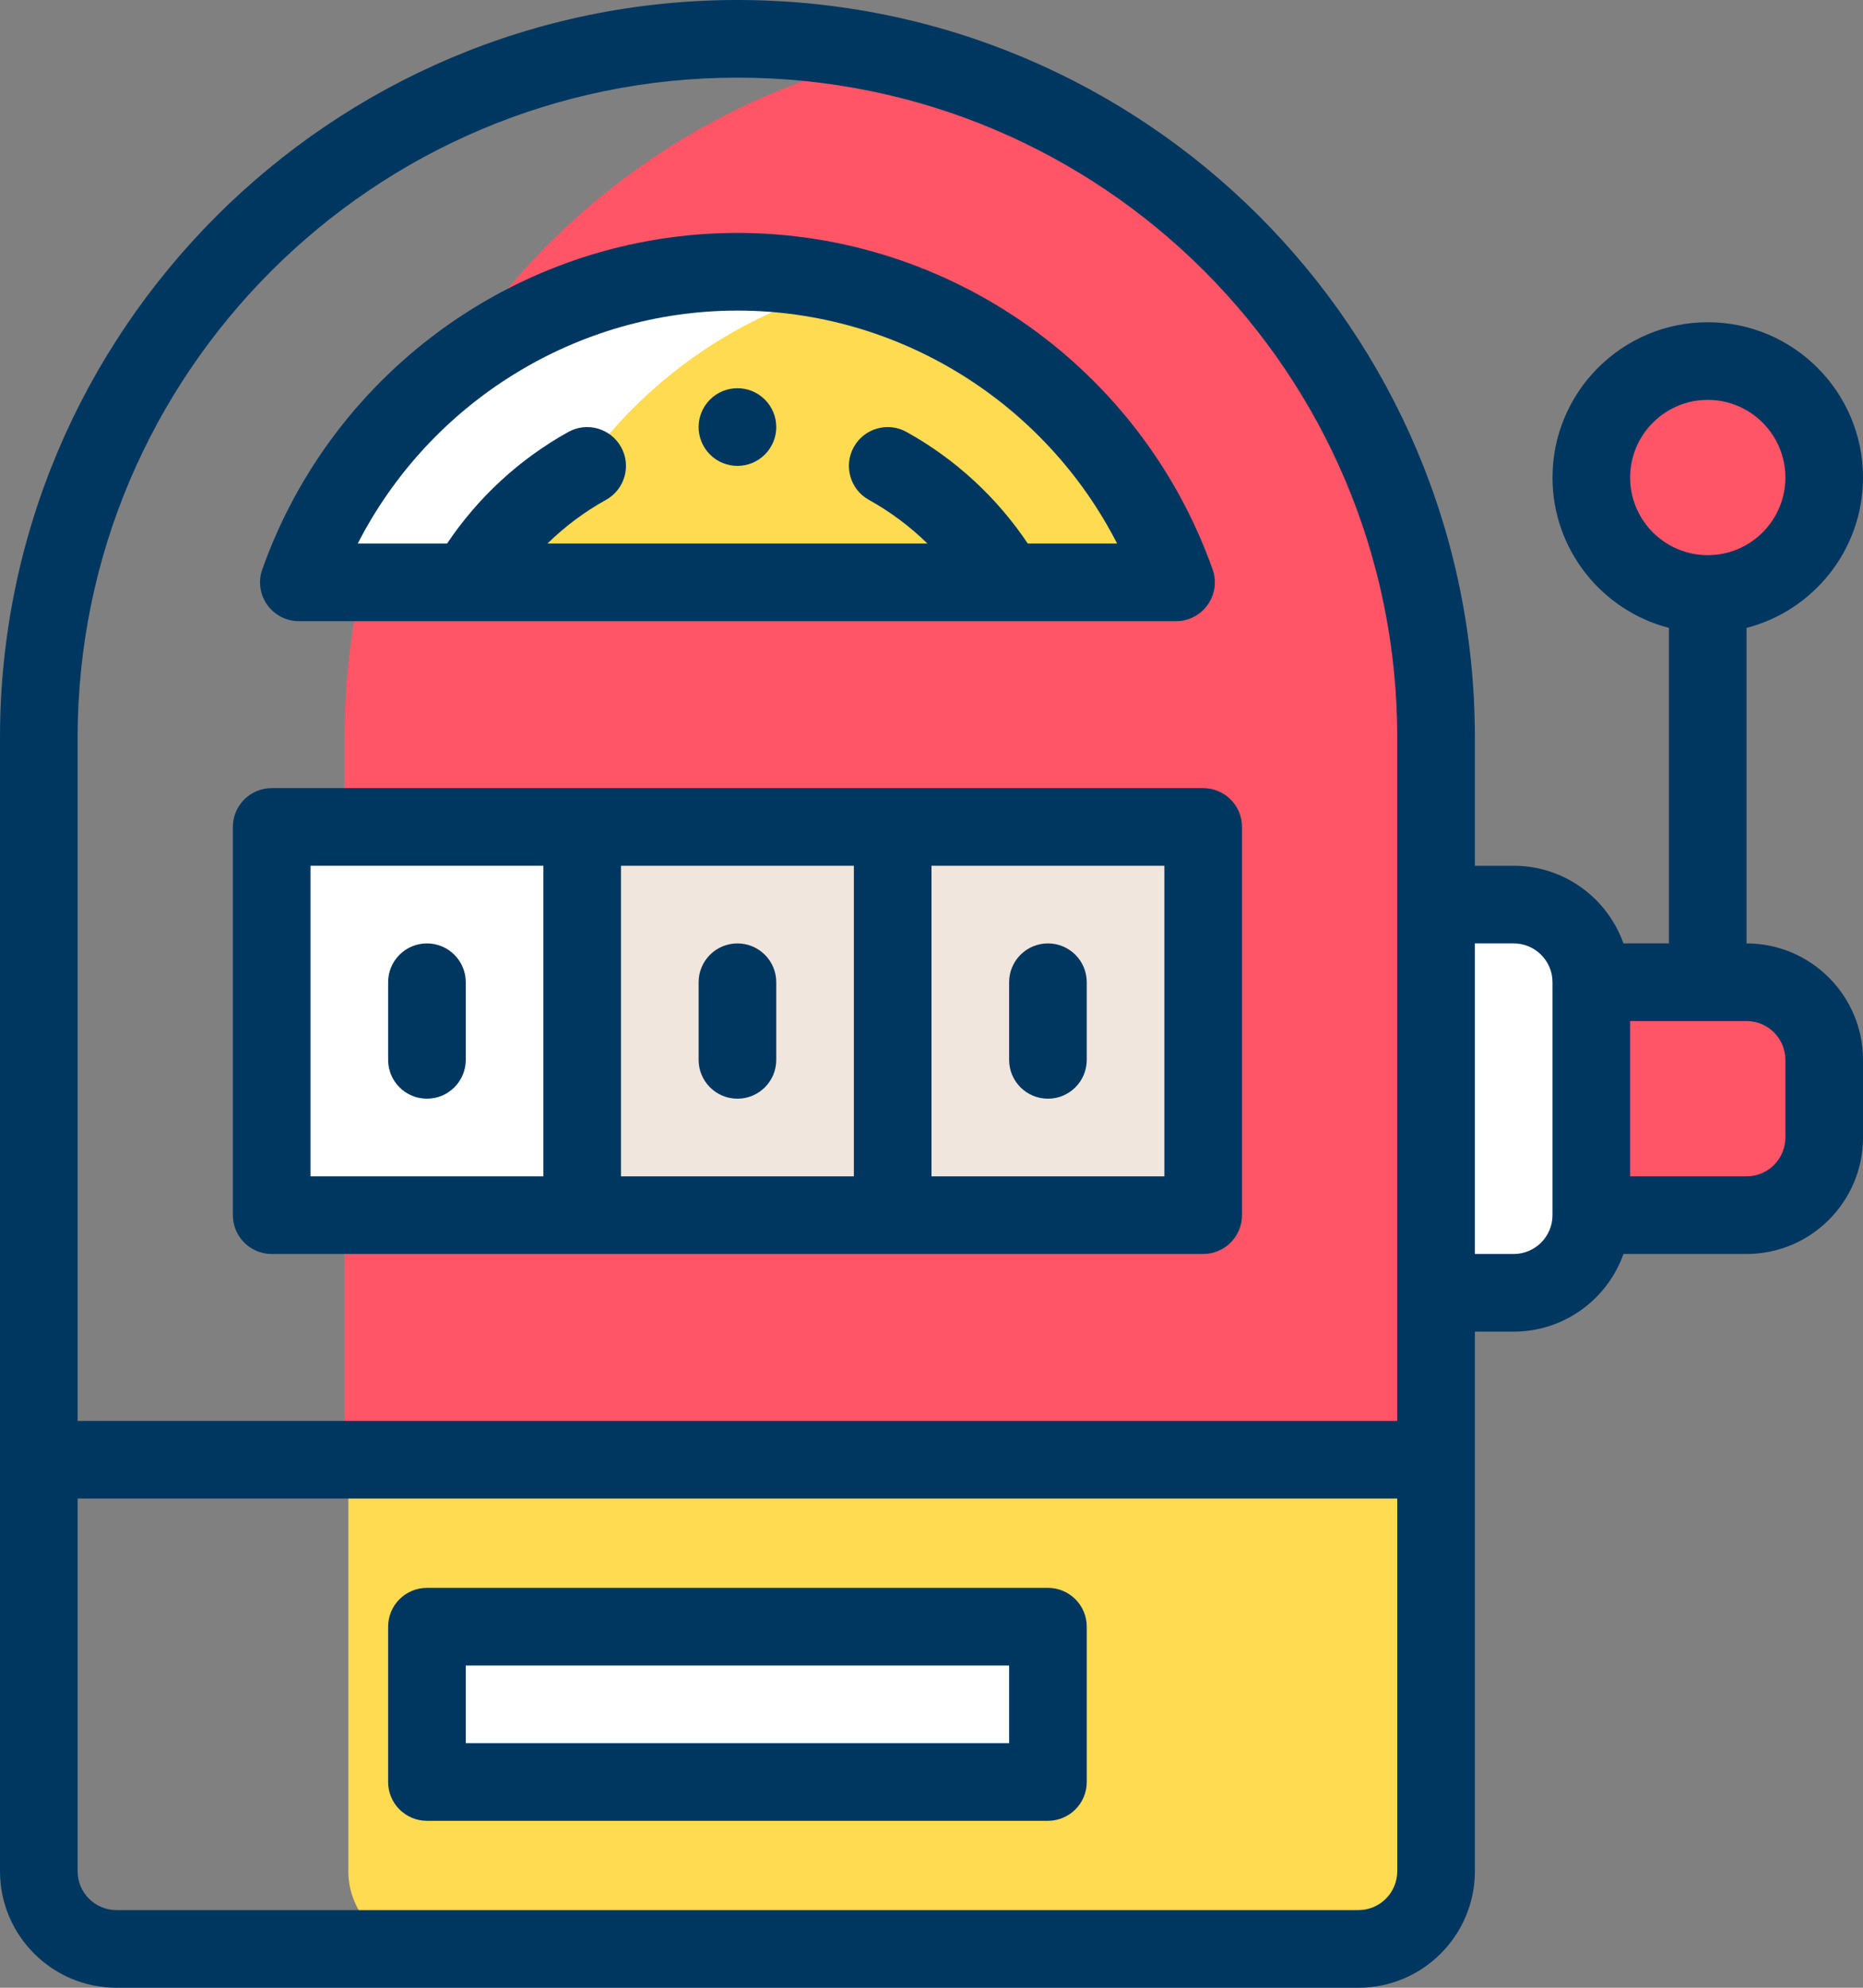
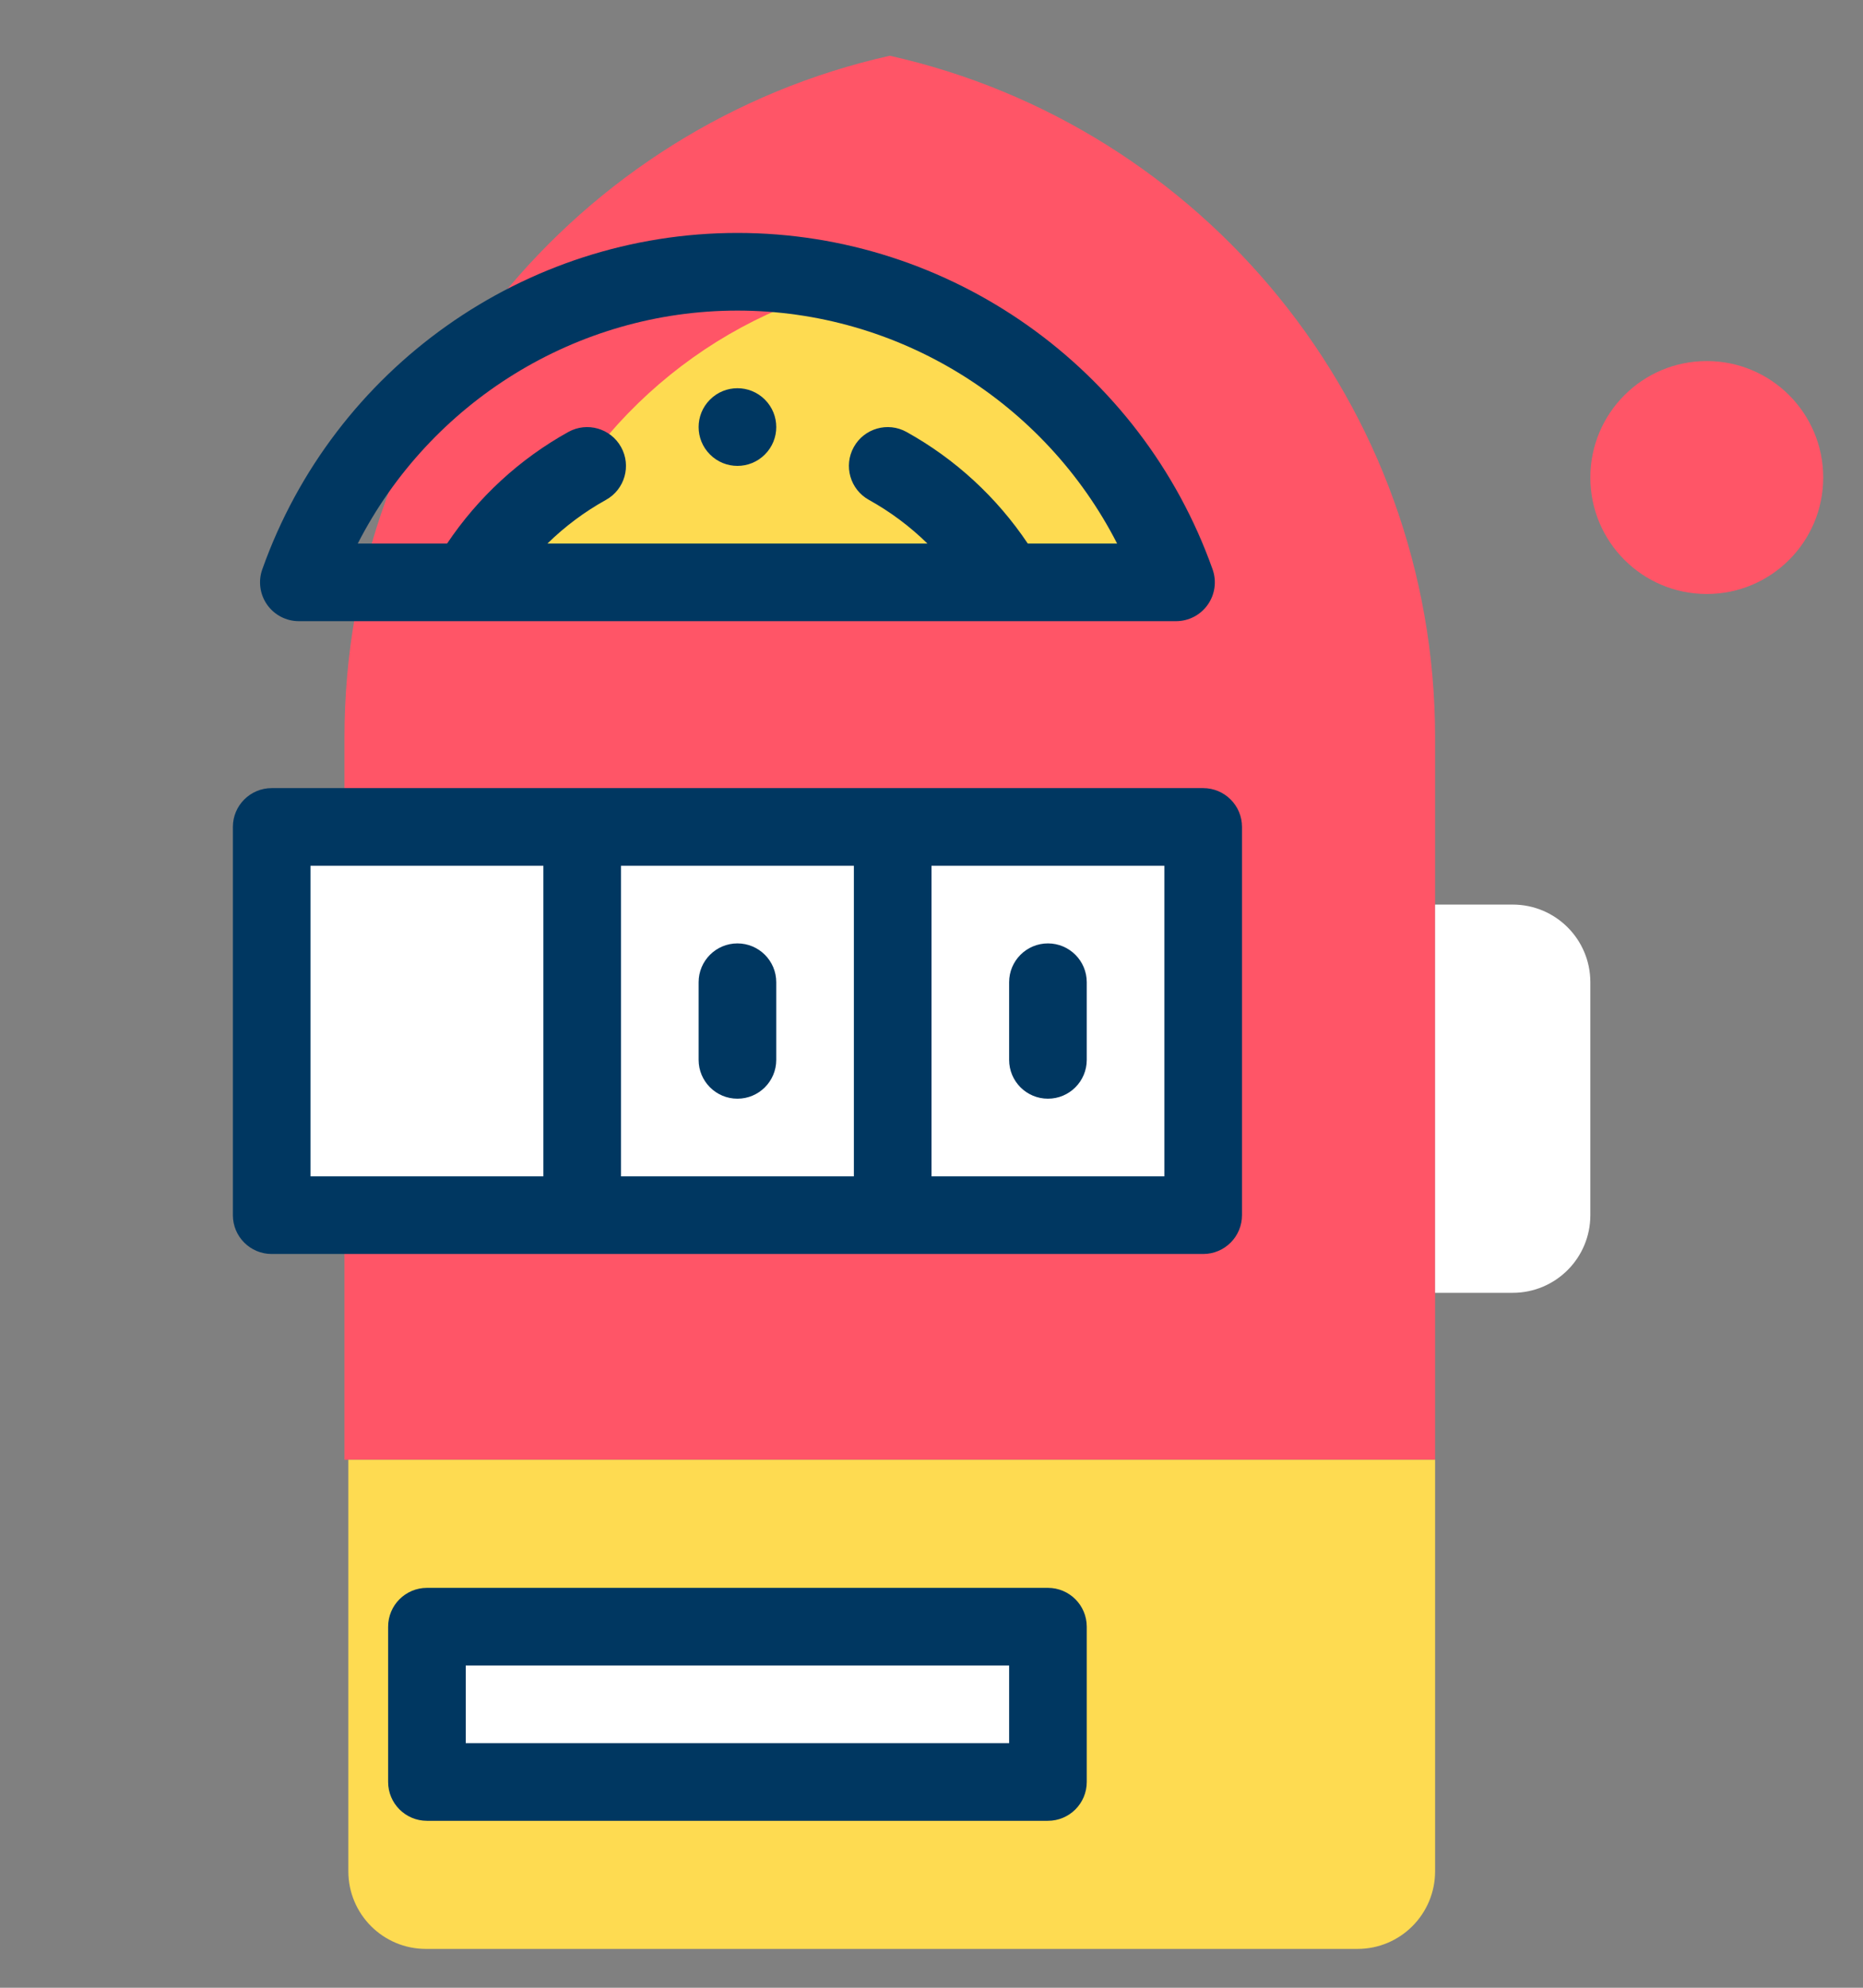
<svg xmlns="http://www.w3.org/2000/svg" xmlns:xlink="http://www.w3.org/1999/xlink" id="Layer_1" x="0px" y="0px" width="480px" height="512px" viewBox="0 0 480 512" xml:space="preserve">
  <rect x="0" y="0" width="480" height="512" fill="#808080" stroke="none" />
  <g>
    <defs>
      <rect id="SVGID_1_" width="480" height="512" />
    </defs>
    <clipPath id="SVGID_2_">
      <use xlink:href="#SVGID_1_" overflow="visible" />
    </clipPath>
    <path clip-path="url(#SVGID_2_)" fill="#FF5567" d="M229.25,14.359C148.844,32.363,88.75,104.16,88.75,190v186h281V190 C369.75,104.168,309.656,32.367,229.25,14.359" />
-     <path clip-path="url(#SVGID_2_)" fill="#FF5567" d="M469.75,273v20c0,11.051-8.949,20-20,20h-40v-60h40 C460.801,253,469.75,261.949,469.75,273" />
    <path clip-path="url(#SVGID_2_)" fill="#FEDB51" d="M369.75,482V376h-280v106c0,11.051,8.949,20,20,20h240 C360.801,502,369.75,493.051,369.75,482" />
    <path clip-path="url(#SVGID_2_)" fill="#FF5567" d="M469.75,123c0,16.57-13.43,30-30,30s-30-13.43-30-30c0-16.57,13.43-30,30-30 S469.75,106.43,469.75,123" />
    <path clip-path="url(#SVGID_2_)" fill="#FFFFFF" d="M409.75,253v60c0,11.051-8.949,20-20,20h-20V233h20 C400.801,233,409.75,241.949,409.75,253" />
    <rect x="69.75" y="213" clip-path="url(#SVGID_2_)" fill="#FFFFFF" width="240" height="100" />
-     <rect x="148.75" y="213" clip-path="url(#SVGID_2_)" fill="#F0E6DE" width="161" height="100" />
-     <path clip-path="url(#SVGID_2_)" fill="#FFFFFF" d="M76.75,150c16.531-46.531,60.871-80,113-80s96.469,33.469,113,80H76.75z" />
    <path clip-path="url(#SVGID_2_)" fill="#FEDB51" d="M218.75,73.562c-39.117,9.774-70.641,38.836-84,76.438h168 C289.391,112.398,257.867,83.336,218.75,73.562" />
    <rect x="109.75" y="419" clip-path="url(#SVGID_2_)" fill="#FFFFFF" width="160" height="40" />
    <path clip-path="url(#SVGID_2_)" fill="#003761" d="M197.07,117.07c3.91-3.898,3.91-10.242,0-14.14 c-3.898-3.91-10.242-3.91-14.14,0c-3.91,3.898-3.91,10.242,0,14.14C186.828,120.98,193.172,120.98,197.07,117.07" />
    <path clip-path="url(#SVGID_2_)" fill="#003761" d="M70,323h240c5.523,0,10-4.477,10-10V213c0-5.523-4.477-10-10-10H70 c-5.523,0-10,4.477-10,10v100C60,318.523,64.477,323,70,323 M160,223h60v80h-60V223z M300,303h-60v-80h60V303z M80,223h60v80H80 V223z" />
-     <path clip-path="url(#SVGID_2_)" fill="#003761" d="M480,123c0-22.055-17.945-40-40-40s-40,17.945-40,40 c0,18.605,12.766,34.281,30,38.734V243h-11.719c-4.129-11.641-15.246-20-28.281-20h-10v-33C380,84.98,295,0,190,0 C85.234,0,0,85.234,0,190v292c0,16.543,13.457,30,30,30h320c16.543,0,30-13.457,30-30V343h10c13.035,0,24.152-8.359,28.281-20H450 c16.543,0,30-13.457,30-30v-20c0-16.543-13.457-30-30-30v-81.266C467.234,157.281,480,141.605,480,123 M190,20 c93.965,0,170,76.051,170,170v176H20V190C20,96.262,96.262,20,190,20 M350,492H30c-5.516,0-10-4.483-10-10v-96h340v96 C360,487.517,355.516,492,350,492 M390,323h-10v-80h10c5.516,0,10,4.484,10,10v60C400,318.516,395.516,323,390,323 M460,273v20 c0,5.516-4.484,10-10,10h-30v-40h30C455.516,263,460,267.483,460,273 M420,123c0-11.027,8.973-20,20-20s20,8.973,20,20 c0,11.027-8.973,20-20,20S420,134.027,420,123" />
    <path clip-path="url(#SVGID_2_)" fill="#003761" d="M270,409H110c-5.523,0-10,4.477-10,10v40c0,5.523,4.477,10,10,10h160 c5.523,0,10-4.477,10-10v-40C280,413.477,275.523,409,270,409 M260,449H120v-20h140V449z" />
    <path clip-path="url(#SVGID_2_)" fill="#003761" d="M77,160h226c3.25,0,6.297-1.578,8.168-4.23 c1.875-2.657,2.344-6.055,1.254-9.118C294.012,94.824,244.812,60,190,60c-54.812,0-104.012,34.824-122.422,86.652 c-1.09,3.063-0.621,6.461,1.25,9.114C70.703,158.422,73.75,160,77,160 M190,80c41.492,0,79.184,23.602,97.82,60h-23.016 c-7.977-11.902-18.68-21.77-31.235-28.734c-4.828-2.68-10.918-0.938-13.593,3.894c-2.68,4.828-0.938,10.914,3.89,13.594 c5.528,3.066,10.594,6.855,15.078,11.246h-97.89c4.484-4.391,9.55-8.18,15.078-11.246c4.828-2.68,6.57-8.766,3.89-13.594 c-2.679-4.828-8.765-6.574-13.593-3.894c-12.555,6.964-23.254,16.832-31.235,28.734H92.18C110.816,103.602,148.508,80,190,80" />
-     <path clip-path="url(#SVGID_2_)" fill="#003761" d="M110,243c-5.523,0-10,4.477-10,10v20c0,5.522,4.477,10,10,10s10-4.478,10-10 v-20C120,247.477,115.523,243,110,243" />
    <path clip-path="url(#SVGID_2_)" fill="#003761" d="M190,243c-5.523,0-10,4.477-10,10v20c0,5.522,4.477,10,10,10s10-4.478,10-10 v-20C200,247.477,195.523,243,190,243" />
    <path clip-path="url(#SVGID_2_)" fill="#003761" d="M270,283c5.523,0,10-4.478,10-10v-20c0-5.523-4.477-10-10-10s-10,4.477-10,10 v20C260,278.522,264.477,283,270,283" />
  </g>
</svg>